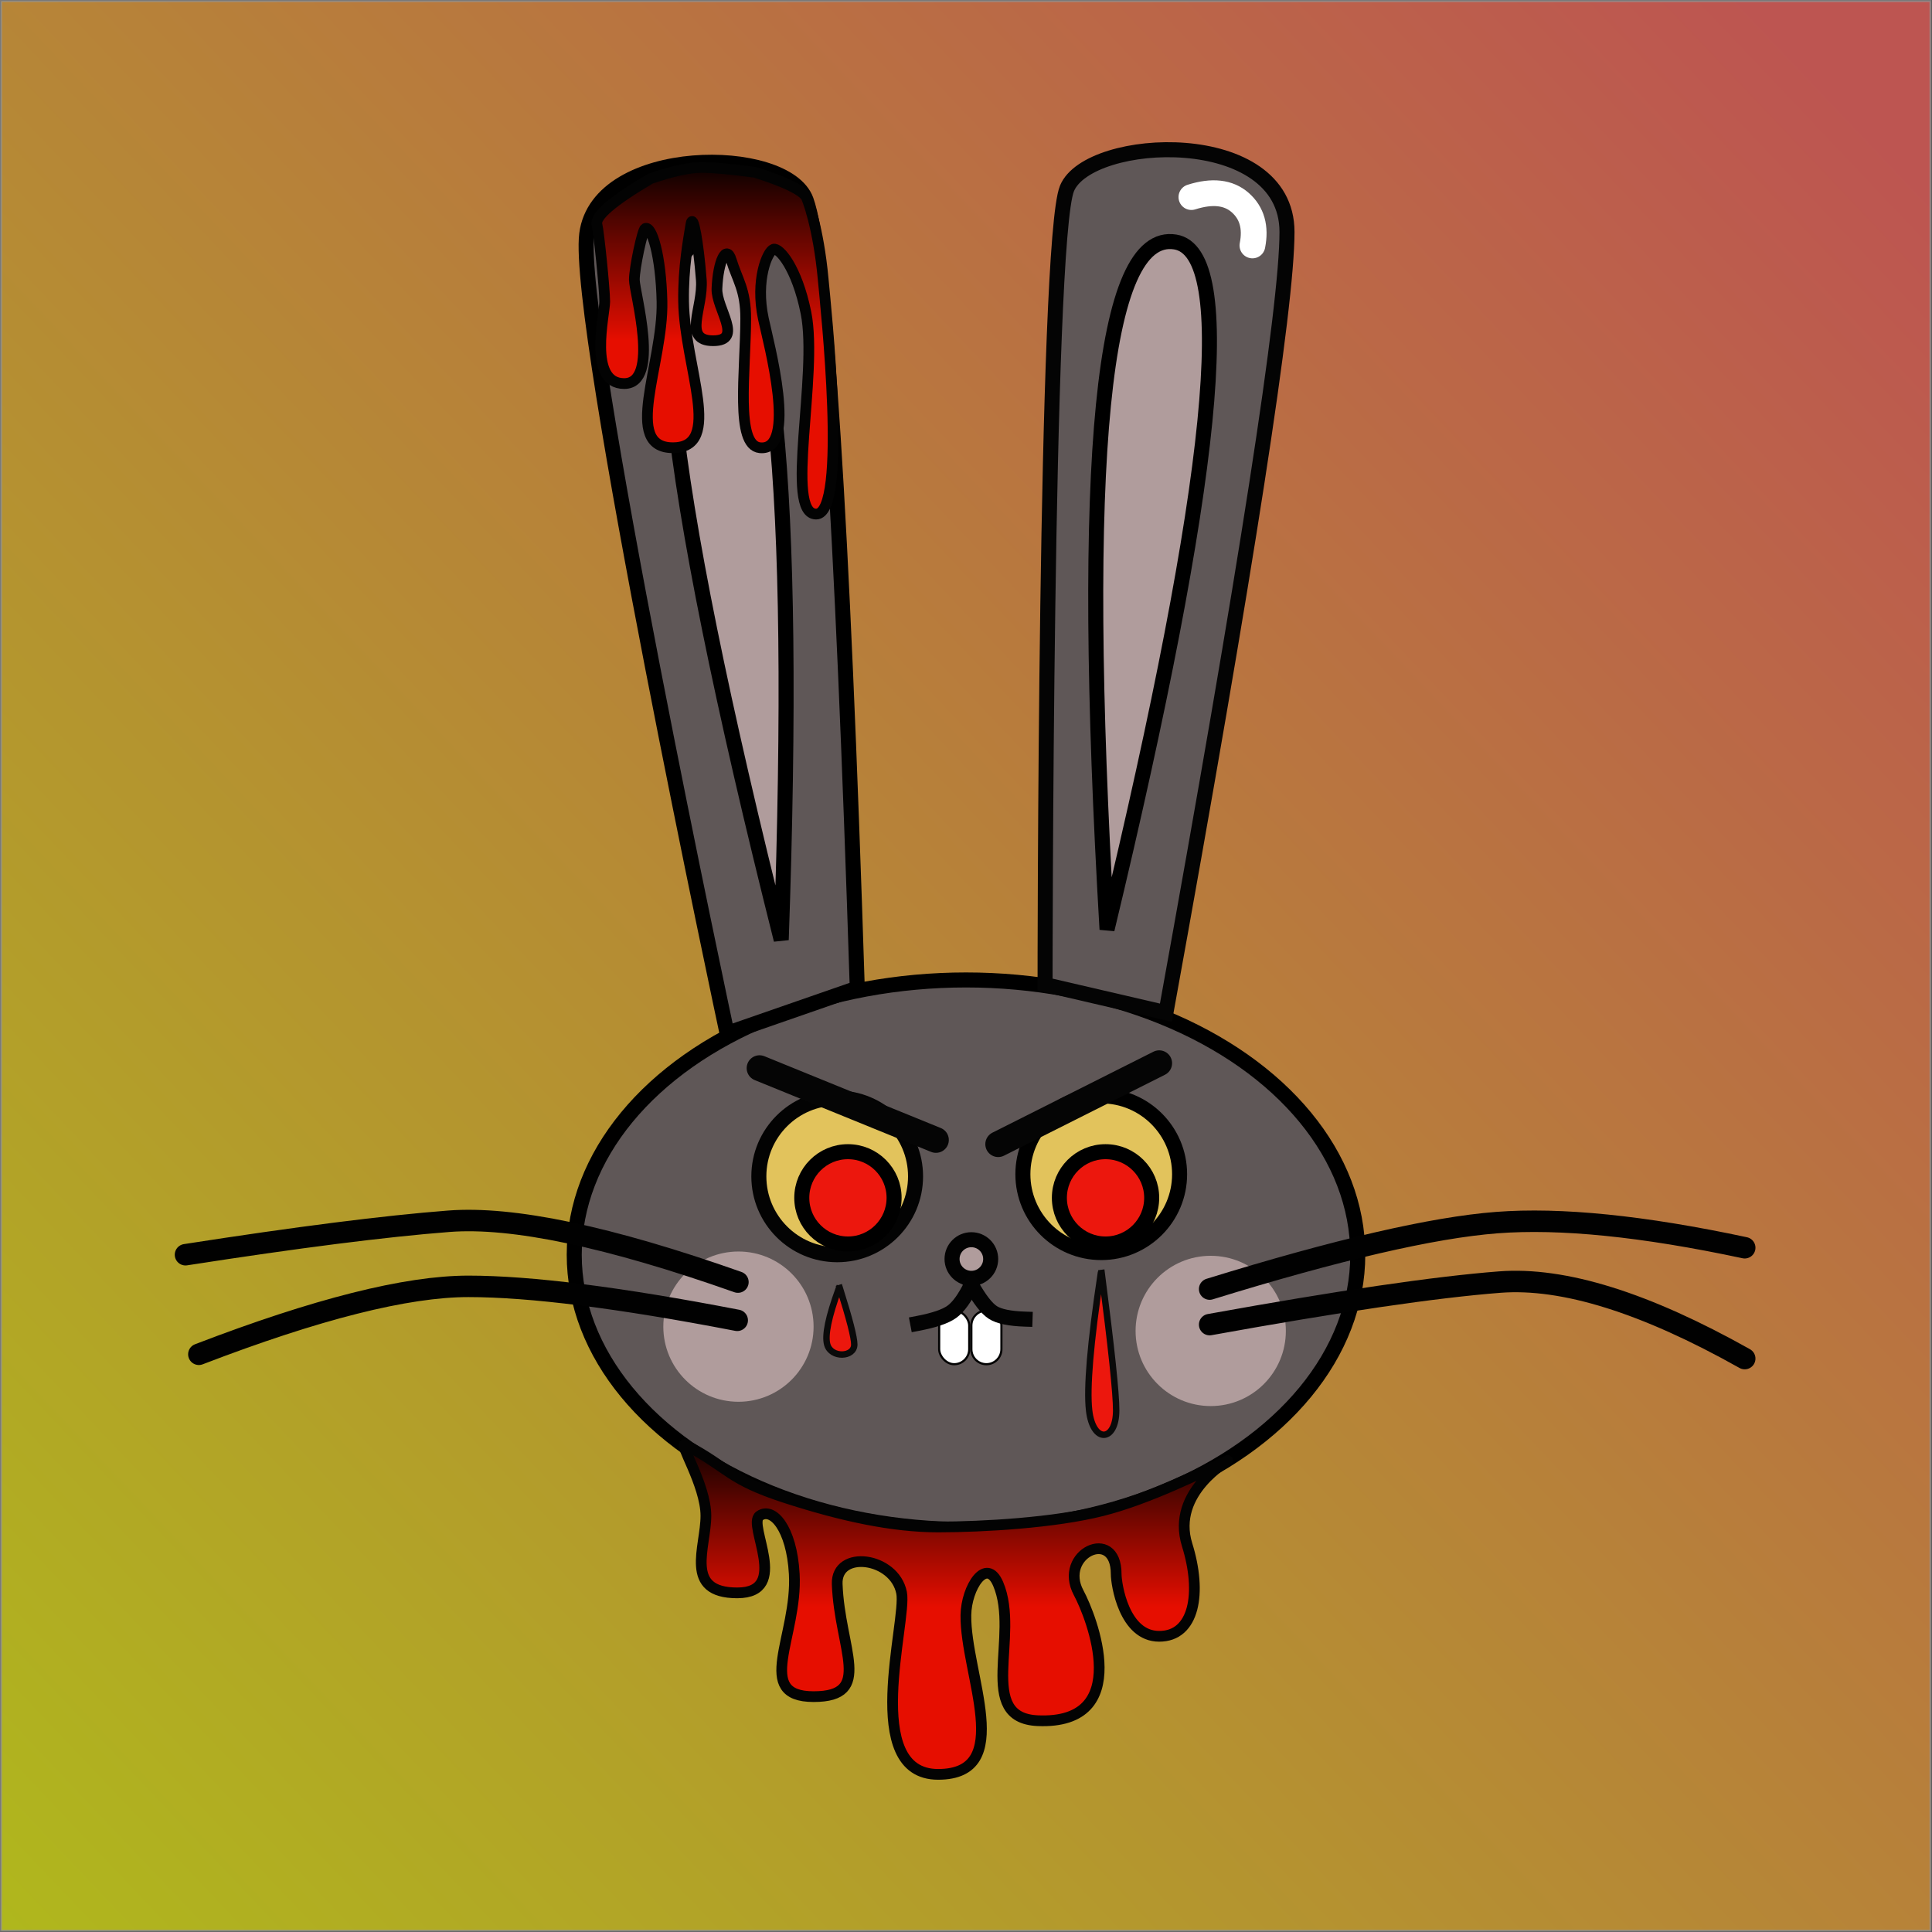
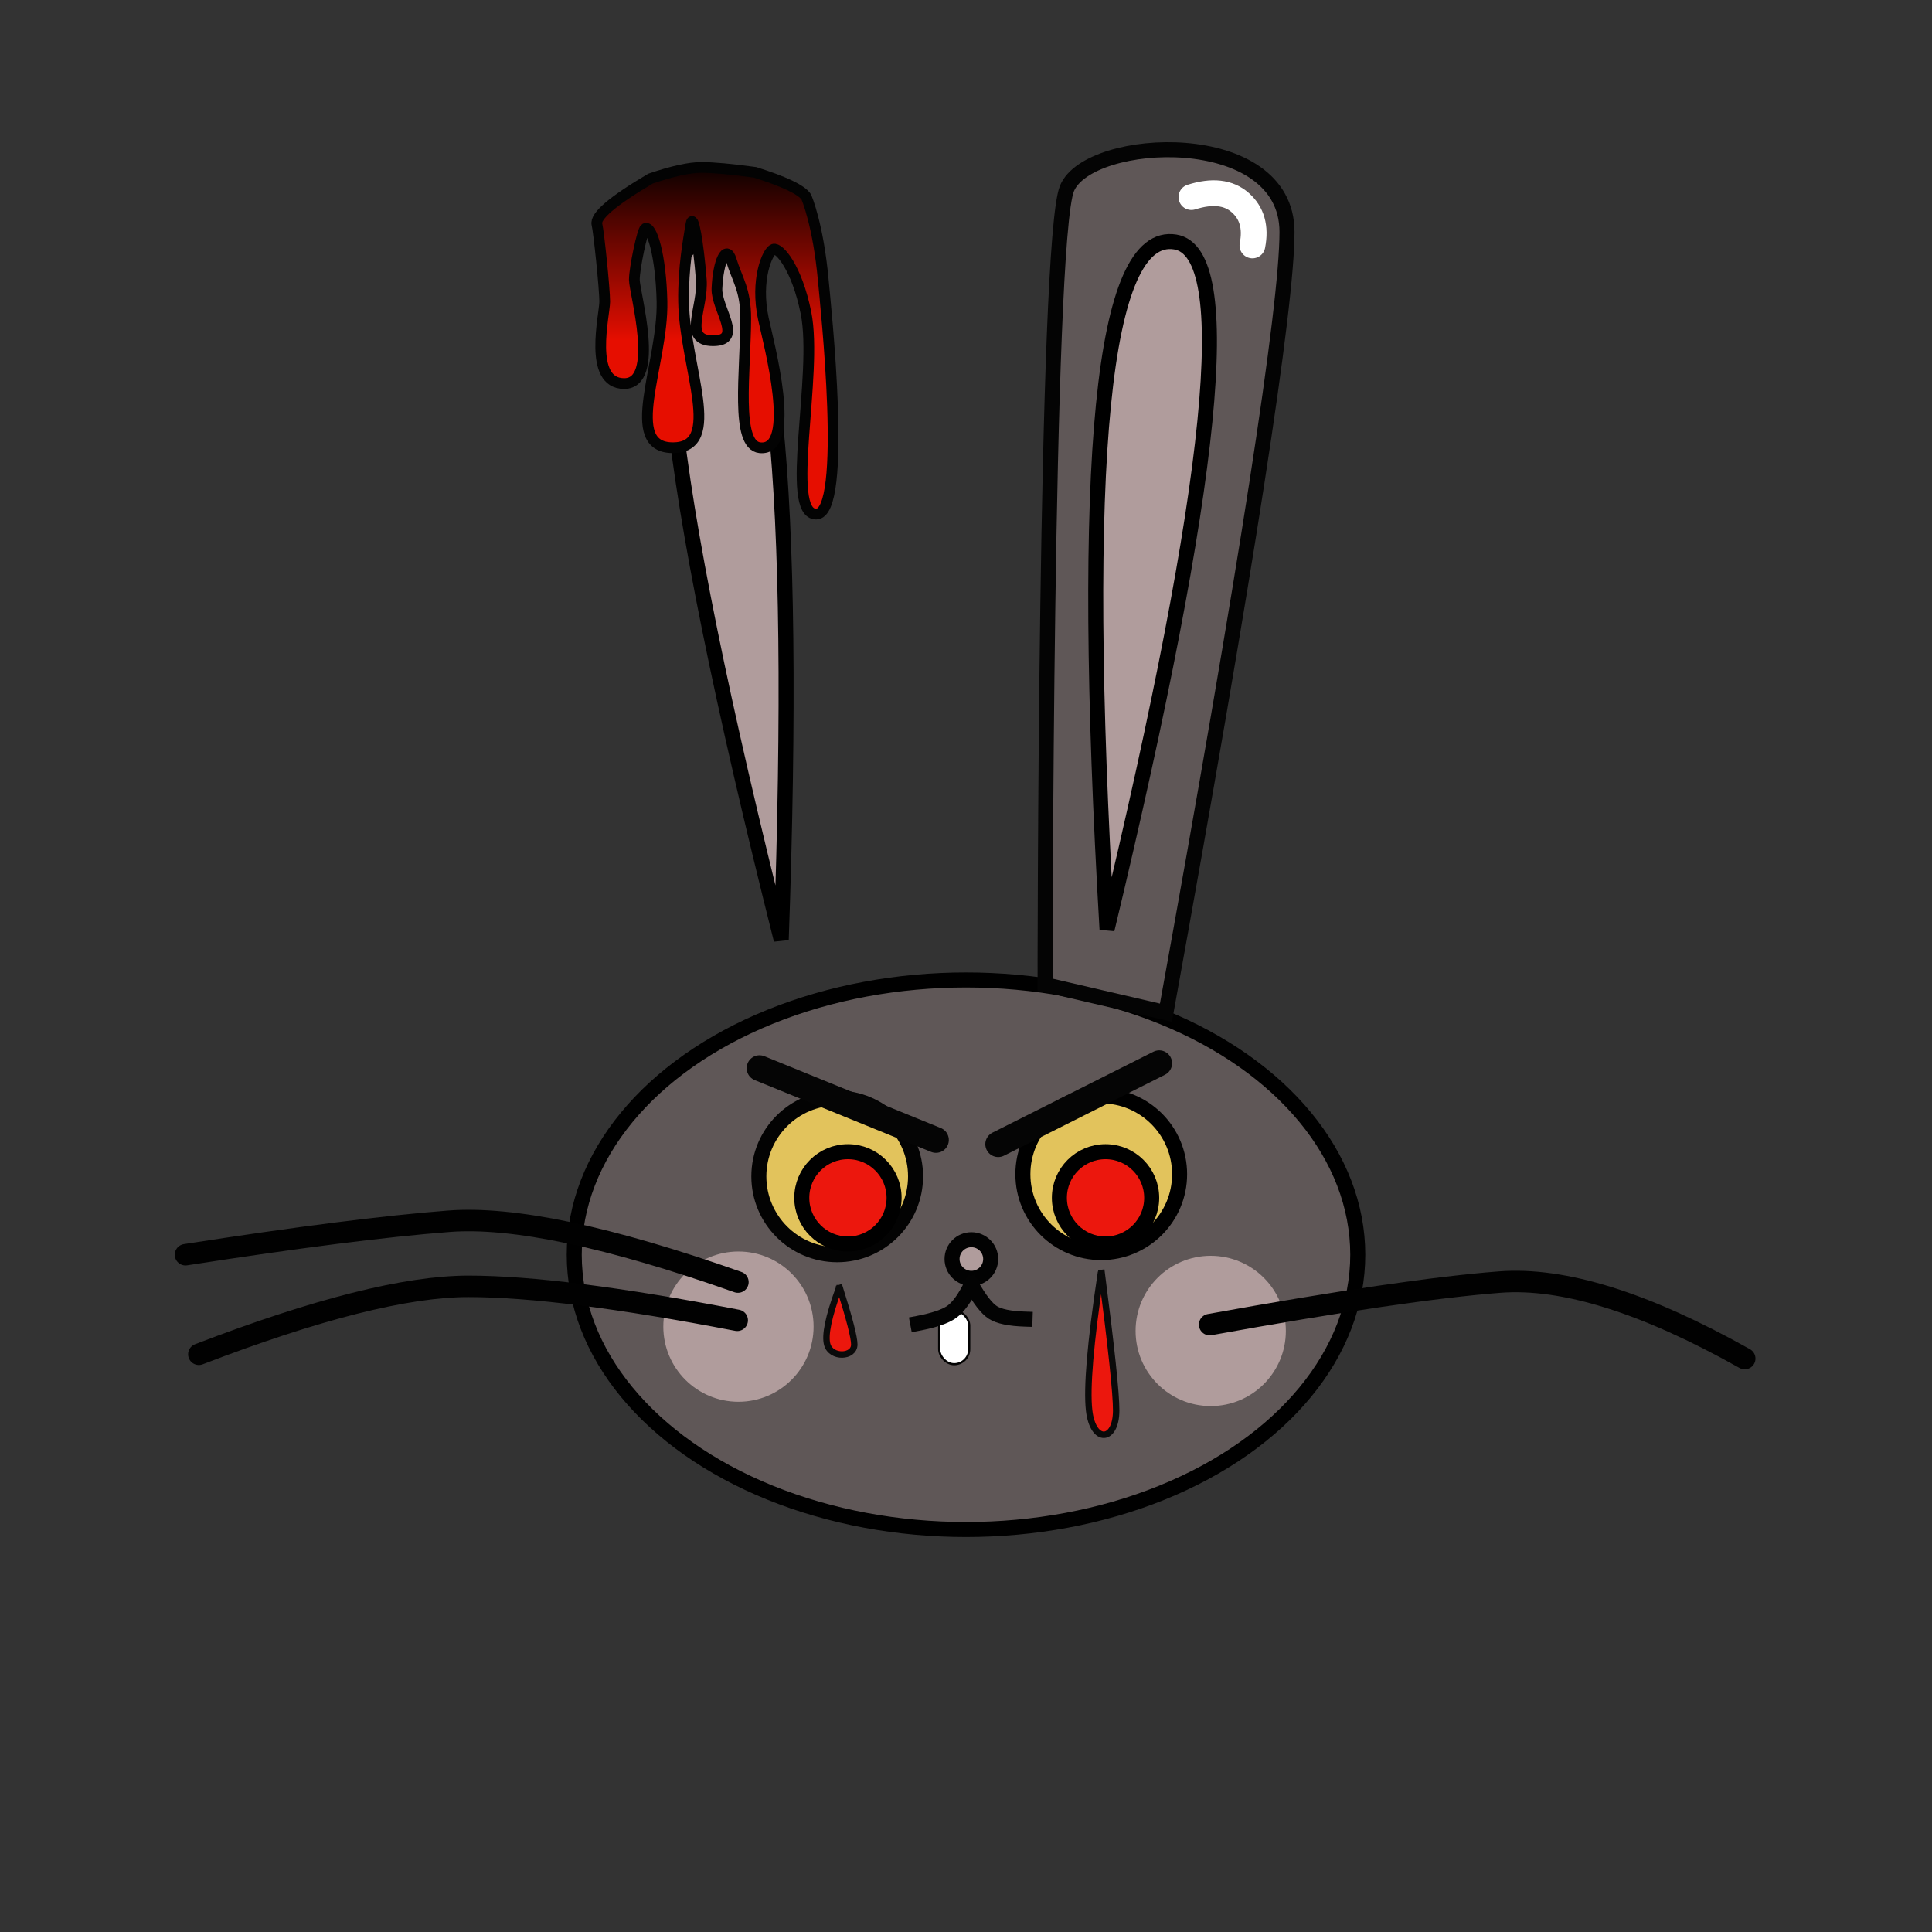
<svg xmlns="http://www.w3.org/2000/svg" width="900px" height="900px" viewBox="0 0 900 900" version="1.1">
  <rect x="0" y="0" width="900" height="900" fill="#333333" stroke="none" />
  <title>Group 35</title>
  <defs>
    <linearGradient x1="0.007%" y1="100%" x2="97.374%" y2="7.673%" id="linearGradient-1">
      <stop stop-color="#E5F113" offset="0%" />
      <stop stop-color="#F9645E" offset="99.907%" />
    </linearGradient>
    <linearGradient x1="50%" y1="50%" x2="50%" y2="-2.937%" id="linearGradient-2">
      <stop stop-color="#E60E00" offset="0%" />
      <stop stop-color="#000000" offset="100%" />
    </linearGradient>
    <linearGradient x1="50%" y1="50%" x2="50%" y2="-2.937%" id="linearGradient-3">
      <stop stop-color="#E60E00" offset="0%" />
      <stop stop-color="#000000" offset="100%" />
    </linearGradient>
  </defs>
  <g id="NFT-Bunny" stroke="none" stroke-width="1" fill="none" fill-rule="evenodd">
    <g id="Group-35">
-       <rect id="Rectangle" stroke="#979797" fill="url(#linearGradient-1)" opacity="0.7" x="0.5" y="0.5" width="898.844" height="898.91" />
      <g id="Group-5" transform="translate(86.412, 69.735)">
        <g id="Killer-Bunny">
          <g id="Group-2">
            <g id="Base-Copy-3" transform="translate(177.588, 0)" stroke-width="7">
              <ellipse id="Oval" stroke="#000000" fill="#5F5757" cx="186" cy="514.765" rx="182.5" ry="128" />
              <path d="M279.136,402.008 C316.734,194.777 335.533,73.544 335.533,38.307 C335.533,-11.188 243.259,-6.733 233.046,18.027 C222.834,42.787 222.834,388.926 222.834,388.926 C222.834,388.926 241.601,393.287 279.136,402.008 Z" id="Line" stroke="#040404" fill="#5F5757" stroke-linecap="square" />
-               <path d="M115.916,395.423 C131.931,175.48 136.825,52.968 130.598,27.884 C124.001,1.309 36.953,-7.84 27.299,32.905 C17.645,73.649 53.386,410.04 53.386,410.04 C53.386,410.04 74.229,405.168 115.916,395.423 Z" id="Line-Copy" stroke="#000000" fill="#5F5757" stroke-linecap="square" transform="translate(79.429, 207.583) rotate(-6) translate(-79.429, -207.583) " />
              <path d="M283.472,42.99 C249.472,37.473 238.88,144.22 251.699,363.231 C301.876,154.442 312.468,47.695 283.472,42.99 Z" id="Line-2" stroke="#000000" fill="#B09C9C" stroke-linecap="square" />
              <path d="M66.583,42.866 C33.268,38.857 44.382,147.264 99.926,368.088 C107.431,154.851 96.317,46.444 66.583,42.866 Z" id="Line-2-Copy" stroke="#000000" fill="#B09C9C" stroke-linecap="square" />
              <circle id="Oval" stroke="#020202" fill="#B09C9C" cx="188.5" cy="516.765" r="9" />
              <circle id="Oval" stroke="#030303" fill="#E2C35C" cx="126" cy="478.265" r="36.5" />
              <circle id="Oval-Copy" stroke="#000000" fill="#E2C35C" cx="249" cy="477.265" r="36.5" />
            </g>
            <line x1="267.415" y1="461.303" x2="349.588" y2="427.851" id="Line-15" stroke="#050505" stroke-width="12" stroke-linecap="round" transform="translate(308.501, 444.577) scale(-1, 1) translate(-308.501, -444.577) " />
            <circle id="Oval" fill="#B09C9C" cx="257.588" cy="548.265" r="35" />
            <circle id="Oval-Copy-13" fill="#B09C9C" cx="477.588" cy="550.265" r="35" />
-             <path d="M477.088,530.765 C536.464,512.423 581.023,502.104 610.764,499.807 C640.504,497.51 679.032,501.412 726.345,511.513" id="Line-3" stroke="#010101" stroke-width="10" stroke-linecap="round" />
            <path d="M0,514.765 C52.054,506.664 92.951,501.466 122.692,499.169 C152.433,496.872 197.317,506.32 257.345,527.513" id="Line-3-Copy-2" stroke="#010101" stroke-width="10" stroke-linecap="round" />
            <path d="M6.221,561.143 C61.115,540.045 102.969,529.497 131.783,529.497 C160.598,529.497 202.342,534.771 257.016,545.32" id="Line-3-Copy-3" stroke="#010101" stroke-width="10" stroke-linecap="round" />
            <path d="M477.088,547.32 C537.421,536.412 582.459,529.81 612.199,527.513 C641.94,525.216 679.989,537.092 726.345,563.143" id="Line-3-Copy" stroke="#010101" stroke-width="10" stroke-linecap="round" />
            <path d="M240.28,8.265 C234.717,8.265 226.828,10.003 216.612,13.479 C198.997,23.881 190.681,30.986 191.666,34.794 C192.495,38.002 195.288,64.693 195.288,70.775 C195.288,76.858 187.301,108.947 204.346,108.947 C221.39,108.947 209.091,66.43 209.091,60.58 C209.091,55.03 212.902,37.359 214.116,36.722 C217.143,35.133 221.496,49.286 221.967,70.775 C222.602,99.798 203.323,138.832 227.032,138.832 C250.741,138.832 232.478,101.242 232.032,70.775 C231.796,54.667 234.34,41.83 235.444,34.794 C236.395,28.738 238.97,43.748 240.28,60.58 C241.298,73.654 231.375,88.984 245.779,88.984 C260.184,88.984 247.177,74.081 247.572,64.677 C248.115,51.785 251.961,43.995 254.206,51.312 C257.065,60.633 261.018,65.264 260.973,78.78 C260.89,103.595 256.021,137.591 267.56,138.832 C285.384,140.749 271.6,89.986 269.207,78.78 C265.321,60.58 271.138,47.298 273.902,46.36 C276.494,45.481 284.788,54.817 289.049,76.035 C294.83,104.819 278.887,169.745 293.78,169.745 C308.673,169.745 298.147,72.294 297.08,60.58 C294.805,35.63 289.5,22.46 289.049,21.823 C286.75,18.571 278.84,14.814 265.321,10.552 C254.19,9.027 245.843,8.265 240.28,8.265 Z" id="Line-12-Copy" stroke="#030303" stroke-width="5" fill="url(#linearGradient-2)" stroke-linecap="square" />
-             <path d="M350.588,641.579 C329.594,641.579 305.914,636.562 279.365,627.934 C252.816,619.305 253.6,614.306 232.986,603.357 C228.915,601.195 242.422,621.704 242.422,636.41 C242.422,651.115 231.955,672.285 257.016,672.285 C282.078,672.285 261.569,640.581 267.415,636.41 C273.415,632.128 282.404,641.999 283.588,663.488 C285.186,692.511 264.506,720.621 292.588,720.621 C320.669,720.621 304.71,698.636 303.588,668.169 C302.994,652.061 330.292,655.453 333.588,672.285 C336.147,685.358 314.346,756.832 350.588,756.832 C386.829,756.832 363.173,710.143 363.54,682.677 C363.713,669.761 373.088,655.233 378.588,668.169 C388.827,692.251 368.004,730.589 397.036,731.83 C441.879,733.747 422.108,683.491 416.088,672.285 C406.31,654.085 433.548,641.287 433.548,663.488 C433.548,668.169 437.136,692.522 453.588,692.522 C470.039,692.522 473.569,672.285 466.588,649.88 C458.876,625.13 486.725,610.102 485.479,610.653 C473.577,615.91 449.186,628.422 427.068,634.022 C404.949,639.621 371.582,641.579 350.588,641.579 Z" id="Line-12-Copy-2" stroke="#030303" stroke-width="5" fill="url(#linearGradient-3)" stroke-linecap="square" />
            <circle id="Oval" stroke="#000000" stroke-width="7" fill="#EC170D" cx="308.588" cy="488.265" r="21.5" />
            <circle id="Oval-Copy-14" stroke="#000000" stroke-width="7" fill="#EC170D" cx="428.588" cy="488.265" r="21.5" />
            <line x1="378.588" y1="463.265" x2="453.588" y2="425.553" id="Line-15" stroke="#050505" stroke-width="12" stroke-linecap="round" />
          </g>
          <path d="M304.783,530.265 C309.308,544.594 311.563,553.375 311.548,556.608 C311.519,562.617 300.743,563.013 298.948,556.608 C297.752,552.338 299.53,543.694 304.283,530.676" id="Line-6-Copy" stroke="#0A0A0A" stroke-width="3" fill="#EC170D" stroke-linecap="square" />
          <path d="M426.783,523.265 C431.308,558.105 433.563,579.456 433.548,587.316 C433.519,601.926 422.743,602.889 420.948,587.316 C419.752,576.934 421.53,555.917 426.283,524.265" id="Line-6" stroke="#0A0A0A" stroke-width="3" fill="#EC170D" stroke-linecap="square" />
          <rect id="Rectangle" stroke="#030303" fill="#FFFFFF" x="351.088" y="540.765" width="14" height="25" rx="7" />
          <path d="M366.088,528.765 C363.029,534.997 360,539.194 356.999,541.354 C353.998,543.515 348.694,545.318 341.088,546.765" id="Line-4" stroke="#030303" stroke-width="7" stroke-linecap="square" />
-           <path d="M373.088,540.765 C375.021,540.765 376.771,541.548 378.037,542.815 C379.304,544.082 380.088,545.832 380.088,547.765 L380.088,547.765 L380.088,558.765 C380.088,560.698 379.304,562.448 378.037,563.714 C376.771,564.981 375.021,565.765 373.088,565.765 C371.155,565.765 369.405,564.981 368.138,563.714 C366.871,562.448 366.088,560.698 366.088,558.765 L366.088,558.765 L366.088,547.765 C366.088,545.832 366.871,544.082 368.138,542.815 C369.405,541.548 371.155,540.765 373.088,540.765 Z" id="Rectangle-Copy" stroke="#030303" fill="#FFFFFF" />
          <path d="M366.088,528.765 C369.899,535.532 373.238,539.833 376.105,541.668 C378.971,543.502 383.965,544.535 391.088,544.765" id="Line-5" stroke="#030303" stroke-width="7" stroke-linecap="square" />
        </g>
        <path d="M497.605,22.076 C487.88,18.988 480.292,19.848 474.842,24.656 C469.392,29.464 467.504,36.114 469.177,44.607" id="Line-20" stroke="#FFFFFF" stroke-width="12" stroke-linecap="round" transform="translate(483.096, 32.436) scale(-1, 1) translate(-483.096, -32.436) " />
      </g>
    </g>
  </g>
</svg>